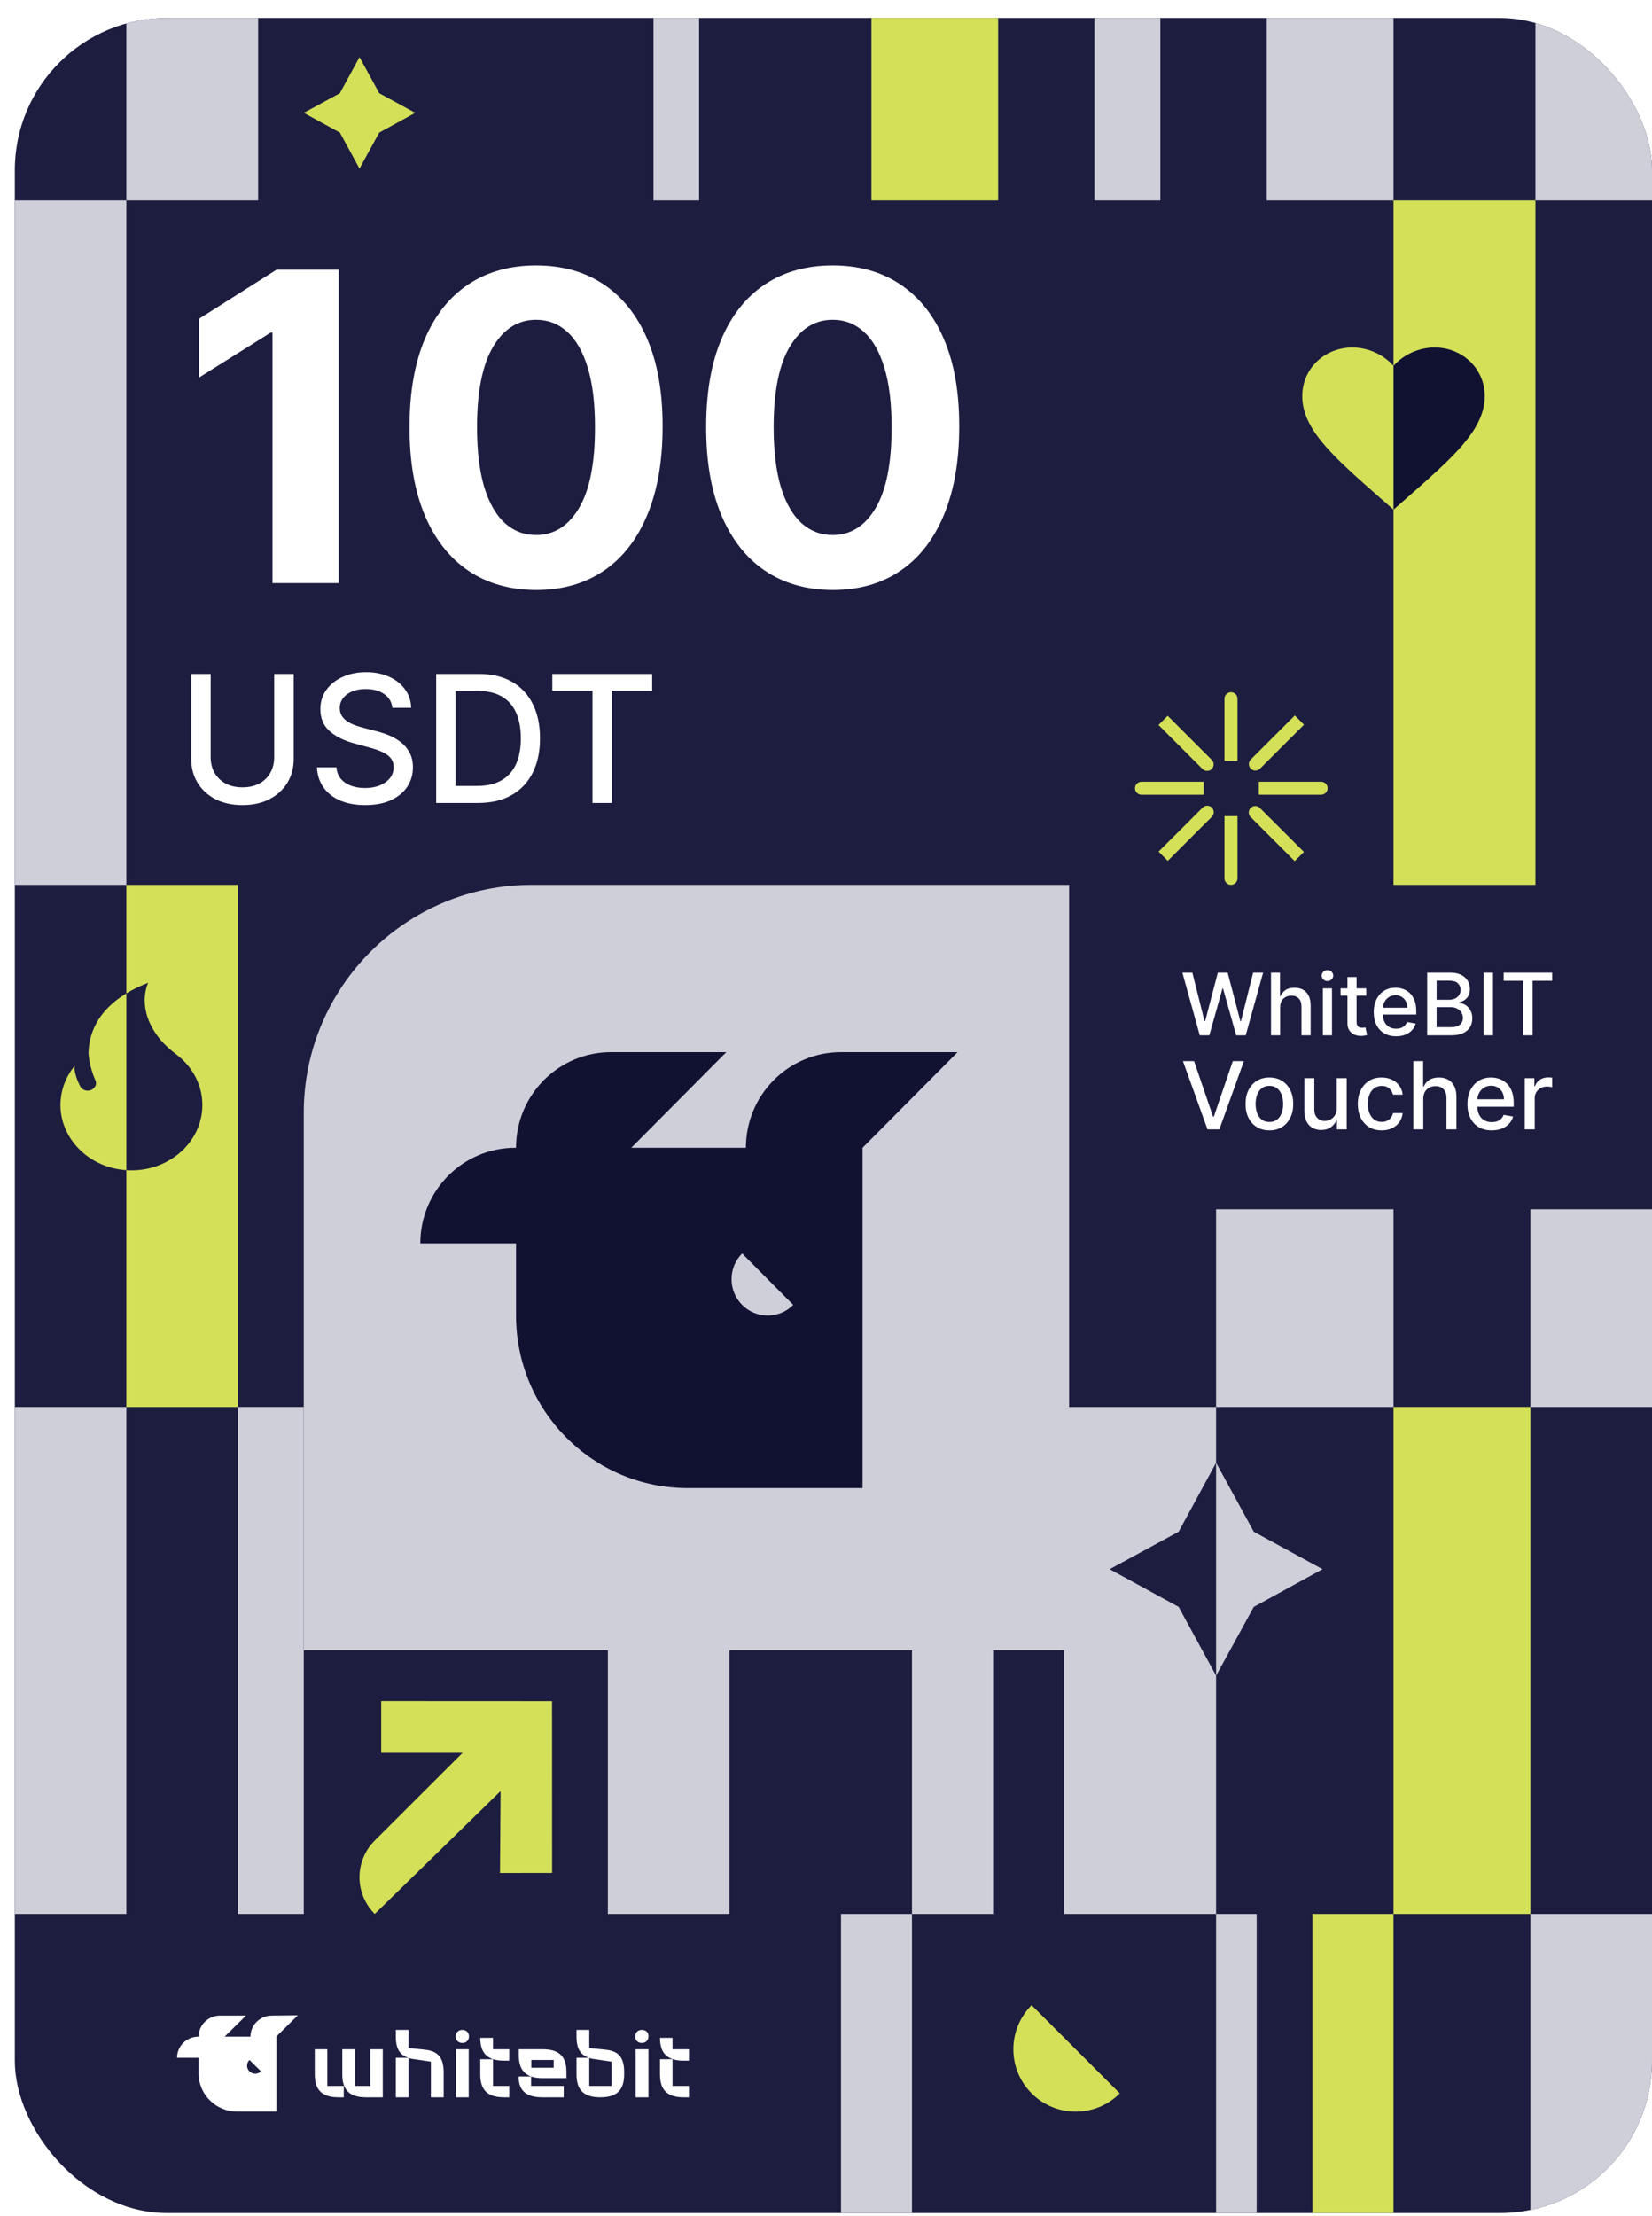
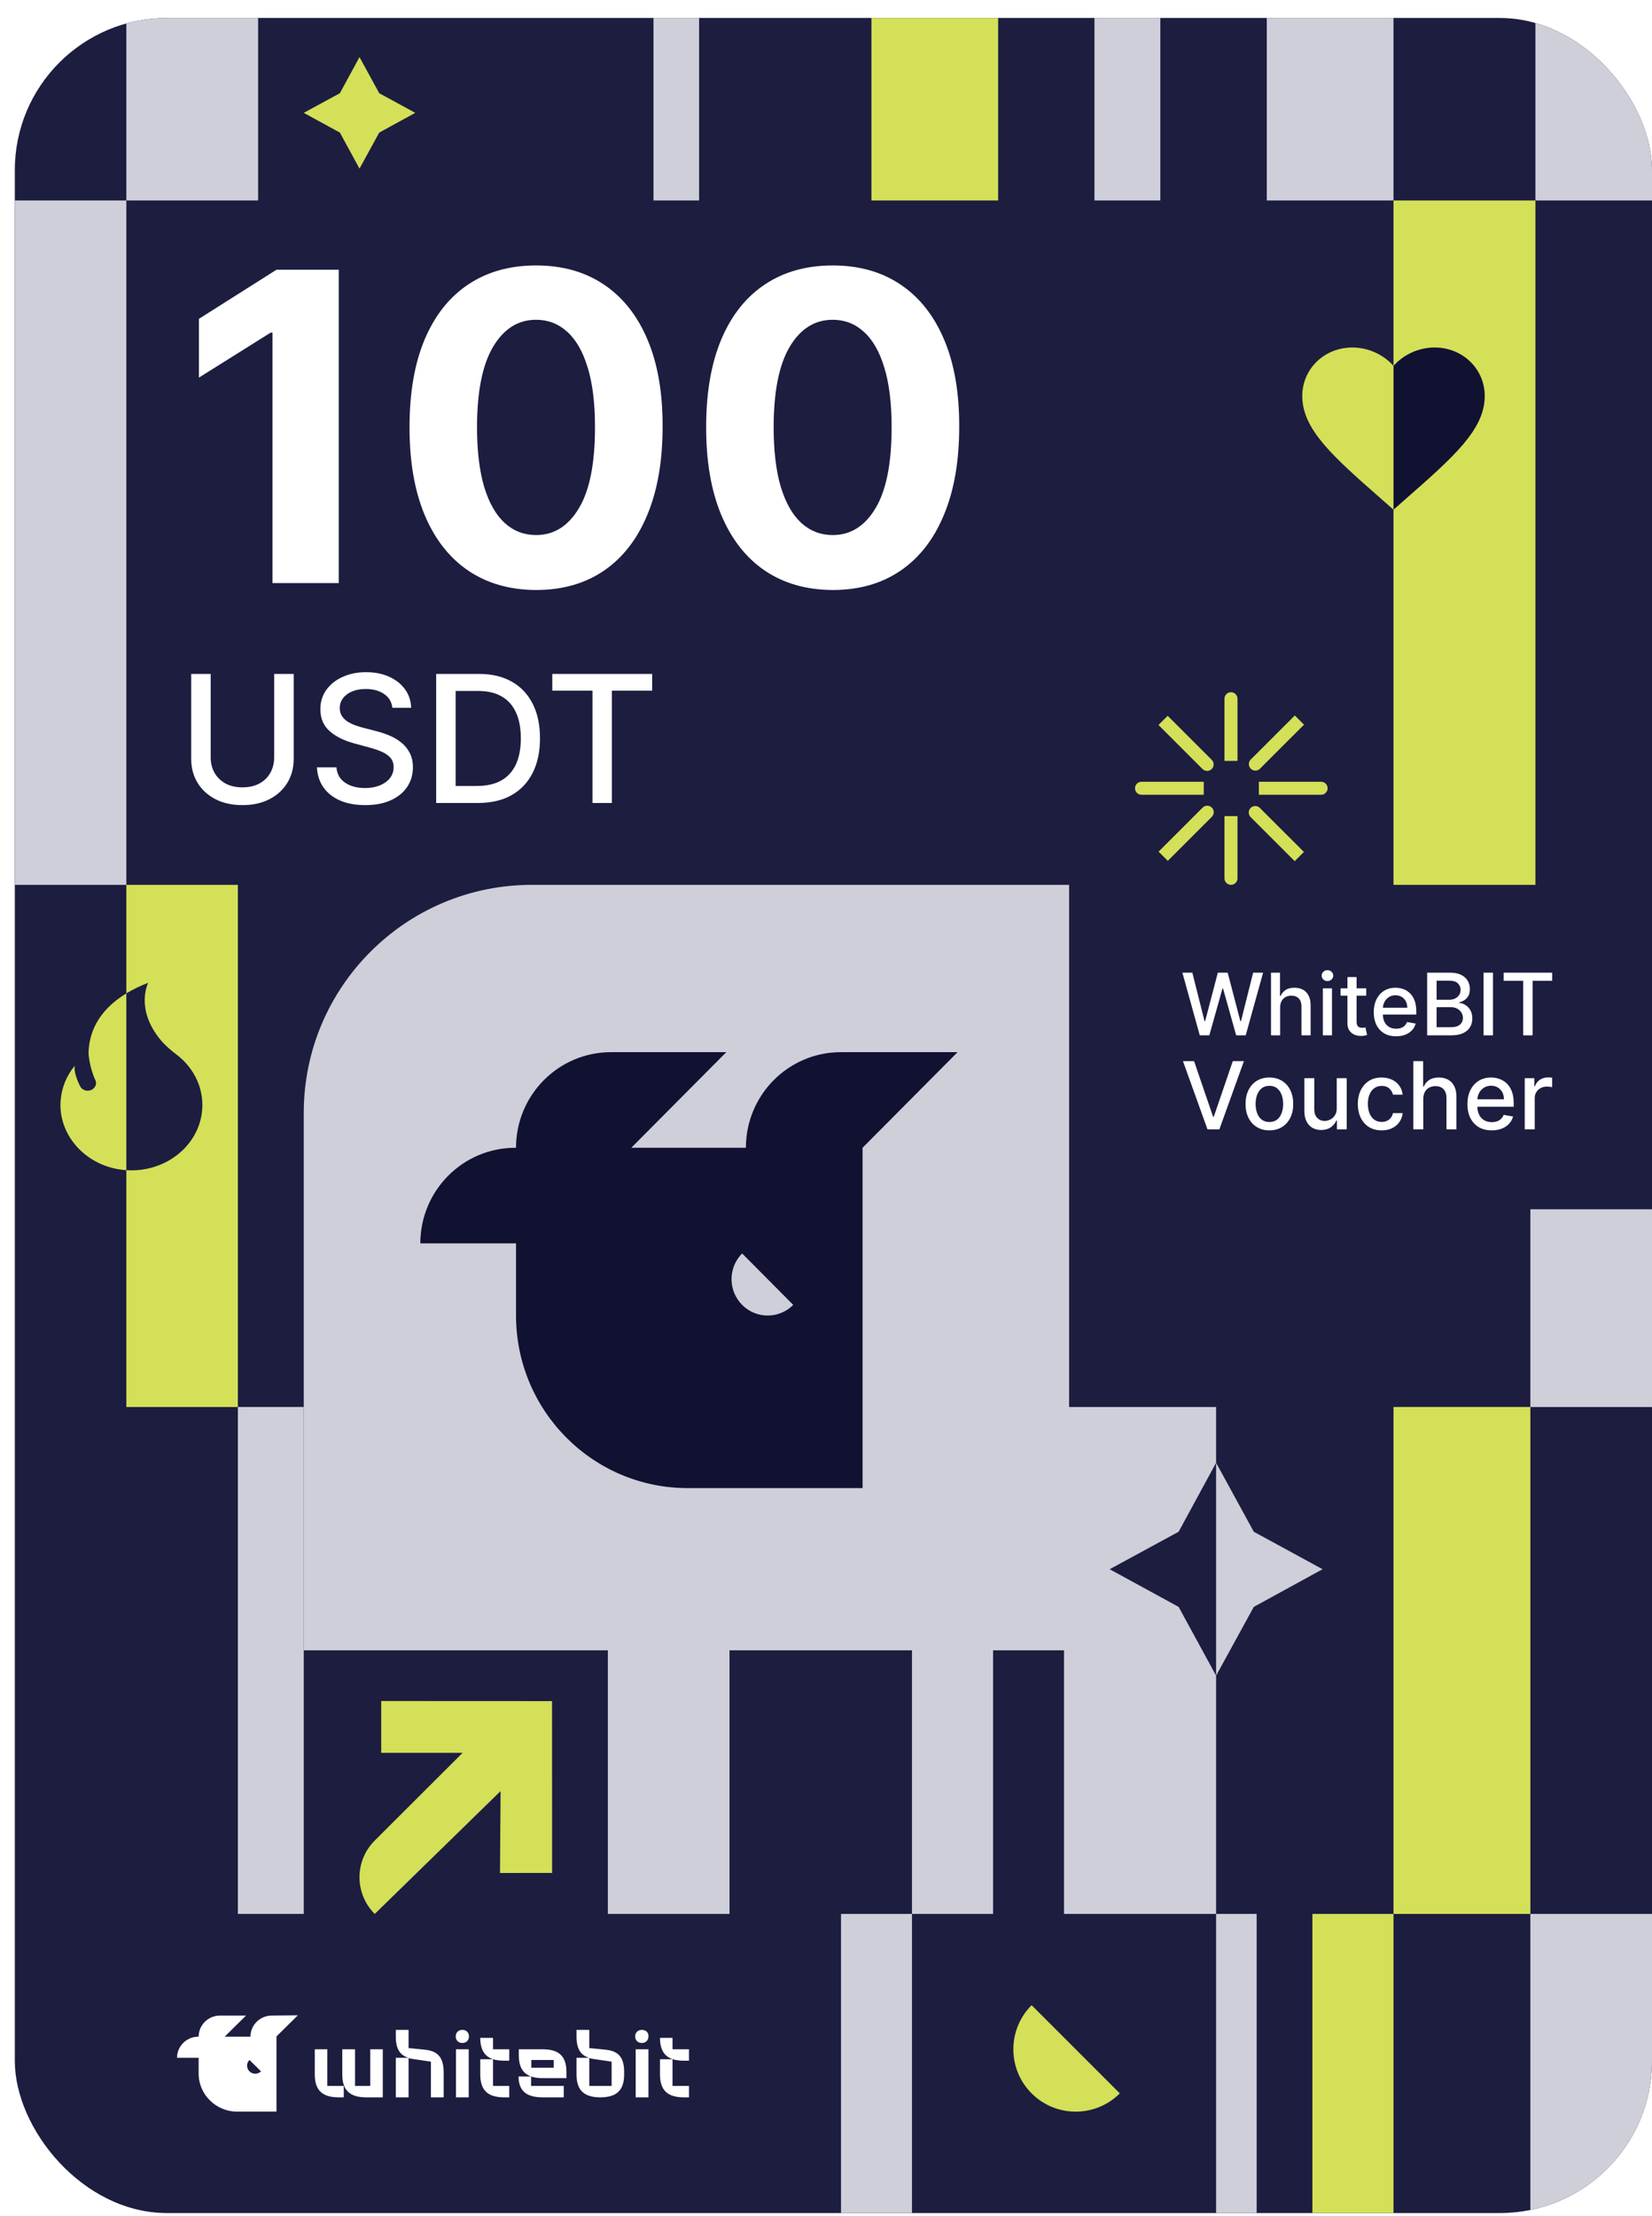
<svg xmlns="http://www.w3.org/2000/svg" width="334" height="448" viewBox="0 0 334 448" fill="none">
  <g filter="url(#filter0_d_644_278)">
    <g clip-path="url(#clip0_644_278)">
      <rect y="0.638" width="331" height="443.724" rx="30.743" fill="#111132" />
      <g style="mix-blend-mode:color-dodge" opacity="0.07" filter="url(#filter1_f_644_278)">
        <ellipse cx="365" cy="491.071" rx="613.607" ry="644.118" fill="#C1C1FF" />
      </g>
      <path d="M119.118 411.31L116.139 411.015V407.337H113.558V408.71C113.558 411.555 114.7 412.536 116.09 412.977H113.558V416.361C113.558 419.647 115.196 420.971 118.373 420.971C121.55 420.971 123.188 419.647 123.188 416.361V415.92C123.238 411.996 121.104 411.506 119.118 411.31ZM120.657 418.666H116.139V413.026C116.636 413.173 117.182 413.271 117.678 413.32L120.657 413.762V418.666ZM126.763 407.337C125.968 407.337 125.422 407.876 125.422 408.661C125.422 409.446 125.968 409.985 126.763 409.985C127.557 409.985 128.103 409.446 128.103 408.661C128.153 407.876 127.607 407.337 126.763 407.337ZM132.968 411.26V408.955H130.436C130.436 412.241 132.074 413.566 135.251 413.566H136.294V411.26H132.968ZM132.968 413.271H130.436V416.361C130.436 419.647 132.074 420.971 135.251 420.971H136.294V418.666H132.968V413.271ZM125.522 420.971H128.103V411.26H125.522V420.971Z" fill="white" />
      <path d="M82.583 411.309L79.605 411.015V407.336H77.023V408.709C77.023 411.554 78.165 412.535 79.555 412.976H77.023V420.971H79.605V413.025C80.101 413.172 80.647 413.271 81.143 413.32L84.122 413.761V420.971H86.703V415.919C86.703 411.995 84.569 411.505 82.583 411.309ZM71.861 418.665H68.783V411.26H66.201V416.36C66.201 419.646 67.84 420.971 71.017 420.971H74.392V411.26H71.861V418.665ZM63.223 411.26H60.642V416.36C60.642 419.646 62.28 420.971 65.457 420.971H66.499V418.665H63.173V411.26H63.223ZM106.709 411.26H101.893V412.486C101.893 415.772 103.532 417.096 106.709 417.096H111.524V415.87C111.524 412.535 109.886 411.26 106.709 411.26ZM108.992 414.987H106.709H104.425V413.418H108.942V414.987H108.992ZM90.476 407.336C89.682 407.336 89.136 407.876 89.136 408.66C89.136 409.445 89.682 409.985 90.476 409.985C91.27 409.985 91.816 409.445 91.816 408.66C91.816 407.876 91.27 407.336 90.476 407.336ZM89.185 420.971H91.767V411.26H89.185V420.971ZM96.681 413.271H94.1V416.36C94.1 419.646 95.738 420.971 98.915 420.971H99.957V418.665H96.681V413.271ZM96.681 408.955H94.1C94.1 412.241 95.738 413.565 98.915 413.565H99.957V411.26H96.681V408.955ZM104.425 416.753H101.844C101.844 419.695 103.482 420.971 106.659 420.971H110.978V418.665H104.375V416.753H104.425ZM51.954 404.443C49.572 404.443 47.636 406.355 47.636 408.709H42.423L46.742 404.443H41.48C39.097 404.443 37.161 406.355 37.161 408.709H37.112C34.729 408.709 32.793 410.622 32.793 412.976H37.161V416.164C37.161 420.431 40.686 423.864 44.955 423.864H52.898V408.66L57.216 404.394L51.954 404.443ZM47.437 415.723C46.792 415.085 46.792 414.055 47.437 413.418L49.77 415.723C49.125 416.36 48.082 416.36 47.437 415.723Z" fill="white" />
      <path d="M65.488 51.526V114.875H52.095V64.239H51.723L37.216 73.333V61.455L52.899 51.526H65.488ZM105.383 116.267C100.063 116.246 95.485 114.937 91.649 112.339C87.834 109.74 84.896 105.977 82.834 101.048C80.792 96.12 79.781 90.191 79.802 83.262C79.802 76.354 80.823 70.467 82.864 65.6C84.927 60.733 87.865 57.032 91.68 54.495C95.516 51.938 100.083 50.66 105.383 50.66C110.683 50.66 115.24 51.938 119.055 54.495C122.891 57.052 125.84 60.764 127.902 65.631C129.964 70.477 130.985 76.354 130.964 83.262C130.964 90.212 129.933 96.151 127.871 101.079C125.829 106.008 122.901 109.771 119.086 112.369C115.271 114.968 110.703 116.267 105.383 116.267ZM105.383 105.162C109.012 105.162 111.91 103.337 114.075 99.687C116.24 96.037 117.313 90.562 117.292 83.262C117.292 78.457 116.797 74.457 115.807 71.26C114.838 68.064 113.456 65.662 111.662 64.053C109.889 62.445 107.796 61.641 105.383 61.641C101.774 61.641 98.887 63.445 96.722 67.054C94.557 70.662 93.464 76.065 93.443 83.262C93.443 88.129 93.928 92.191 94.897 95.45C95.887 98.687 97.279 101.12 99.073 102.75C100.867 104.358 102.97 105.162 105.383 105.162ZM165.353 116.267C160.033 116.246 155.455 114.937 151.619 112.339C147.804 109.74 144.866 105.977 142.803 101.048C140.762 96.12 139.751 90.191 139.772 83.262C139.772 76.354 140.793 70.467 142.834 65.6C144.896 60.733 147.835 57.032 151.65 54.495C155.486 51.938 160.053 50.66 165.353 50.66C170.653 50.66 175.21 51.938 179.025 54.495C182.861 57.052 185.81 60.764 187.872 65.631C189.934 70.477 190.955 76.354 190.934 83.262C190.934 90.212 189.903 96.151 187.841 101.079C185.799 106.008 182.871 109.771 179.056 112.369C175.241 114.968 170.673 116.267 165.353 116.267ZM165.353 105.162C168.982 105.162 171.88 103.337 174.045 99.687C176.21 96.037 177.283 90.562 177.262 83.262C177.262 78.457 176.767 74.457 175.777 71.26C174.808 68.064 173.426 65.662 171.632 64.053C169.859 62.445 167.766 61.641 165.353 61.641C161.744 61.641 158.857 63.445 156.692 67.054C154.527 70.662 153.434 76.065 153.413 83.262C153.413 88.129 153.898 92.191 154.867 95.45C155.857 98.687 157.249 101.12 159.043 102.75C160.837 104.358 162.94 105.162 165.353 105.162Z" fill="white" />
      <path d="M52.433 133.236H56.381V150.392C56.381 152.218 55.953 153.835 55.095 155.245C54.237 156.646 53.032 157.75 51.478 158.557C49.924 159.355 48.102 159.754 46.014 159.754C43.933 159.754 42.116 159.355 40.562 158.557C39.008 157.75 37.803 156.646 36.945 155.245C36.087 153.835 35.659 152.218 35.659 150.392V133.236H39.594V150.074C39.594 151.254 39.853 152.303 40.371 153.22C40.898 154.137 41.641 154.859 42.6 155.385C43.56 155.903 44.697 156.162 46.014 156.162C47.338 156.162 48.48 155.903 49.44 155.385C50.408 154.859 51.147 154.137 51.656 153.22C52.174 152.303 52.433 151.254 52.433 150.074V133.236ZM76.33 140.088C76.195 138.882 75.634 137.948 74.649 137.286C73.664 136.615 72.424 136.28 70.93 136.28C69.86 136.28 68.935 136.45 68.153 136.789C67.372 137.121 66.765 137.579 66.332 138.165C65.907 138.742 65.695 139.4 65.695 140.139C65.695 140.759 65.84 141.294 66.128 141.744C66.425 142.194 66.812 142.572 67.287 142.878C67.771 143.175 68.289 143.425 68.841 143.629C69.393 143.824 69.924 143.986 70.433 144.113L72.981 144.775C73.813 144.979 74.666 145.255 75.541 145.603C76.415 145.951 77.226 146.41 77.974 146.979C78.721 147.548 79.324 148.253 79.782 149.093C80.249 149.934 80.483 150.94 80.483 152.112C80.483 153.589 80.1 154.901 79.336 156.047C78.581 157.194 77.481 158.098 76.037 158.76C74.603 159.423 72.866 159.754 70.828 159.754C68.875 159.754 67.185 159.444 65.759 158.824C64.332 158.204 63.216 157.325 62.409 156.188C61.602 155.041 61.157 153.683 61.072 152.112H65.02C65.097 153.054 65.402 153.84 65.937 154.468C66.481 155.088 67.173 155.551 68.013 155.856C68.862 156.154 69.792 156.302 70.803 156.302C71.915 156.302 72.904 156.128 73.77 155.78C74.645 155.423 75.333 154.931 75.834 154.302C76.335 153.666 76.585 152.923 76.585 152.074C76.585 151.301 76.364 150.668 75.923 150.176C75.49 149.683 74.9 149.276 74.152 148.953C73.414 148.63 72.577 148.346 71.643 148.1L68.561 147.259C66.472 146.69 64.816 145.854 63.594 144.75C62.379 143.646 61.772 142.186 61.772 140.368C61.772 138.865 62.18 137.554 62.995 136.433C63.81 135.312 64.914 134.442 66.307 133.822C67.699 133.193 69.27 132.879 71.019 132.879C72.785 132.879 74.344 133.189 75.694 133.809C77.052 134.429 78.122 135.282 78.903 136.369C79.684 137.447 80.092 138.687 80.126 140.088H76.33ZM93.63 159.321H85.186V133.236H93.898C96.454 133.236 98.648 133.758 100.483 134.802C102.317 135.838 103.722 137.329 104.698 139.273C105.683 141.209 106.176 143.531 106.176 146.24C106.176 148.957 105.679 151.292 104.686 153.245C103.701 155.198 102.274 156.701 100.406 157.754C98.538 158.799 96.279 159.321 93.63 159.321ZM89.121 155.882H93.414C95.401 155.882 97.052 155.508 98.368 154.761C99.684 154.005 100.669 152.914 101.323 151.488C101.977 150.053 102.304 148.303 102.304 146.24C102.304 144.194 101.977 142.457 101.323 141.031C100.678 139.604 99.714 138.522 98.432 137.783C97.15 137.044 95.558 136.675 93.656 136.675H89.121V155.882ZM108.663 136.624V133.236H128.851V136.624H120.712V159.321H116.789V136.624H108.663Z" fill="white" />
      <path d="M239.569 206.292L236.055 193.622H238.066L240.534 203.434H240.652L243.219 193.622H245.211L247.778 203.44H247.896L250.358 193.622H252.375L248.855 206.292H246.931L244.265 196.802H244.166L241.499 206.292H239.569ZM255.819 200.65V206.292H253.97V193.622H255.795V198.336H255.912C256.135 197.825 256.475 197.419 256.933 197.117C257.391 196.816 257.989 196.666 258.727 196.666C259.379 196.666 259.948 196.8 260.434 197.068C260.925 197.336 261.305 197.736 261.573 198.268C261.845 198.796 261.981 199.456 261.981 200.248V206.292H260.131V200.471C260.131 199.774 259.952 199.233 259.593 198.85C259.234 198.462 258.735 198.268 258.096 198.268C257.659 198.268 257.267 198.361 256.92 198.547C256.578 198.732 256.308 199.004 256.11 199.363C255.916 199.718 255.819 200.147 255.819 200.65ZM264.449 206.292V196.79H266.299V206.292H264.449ZM265.384 195.323C265.062 195.323 264.785 195.216 264.555 195.002C264.328 194.783 264.214 194.523 264.214 194.222C264.214 193.917 264.328 193.657 264.555 193.443C264.785 193.224 265.062 193.115 265.384 193.115C265.705 193.115 265.979 193.224 266.206 193.443C266.437 193.657 266.553 193.917 266.553 194.222C266.553 194.523 266.437 194.783 266.206 195.002C265.979 195.216 265.705 195.323 265.384 195.323ZM273.223 196.79V198.274H268.033V196.79H273.223ZM269.425 194.513H271.275V203.502C271.275 203.861 271.328 204.131 271.435 204.312C271.543 204.49 271.681 204.611 271.85 204.677C272.023 204.739 272.211 204.77 272.413 204.77C272.561 204.77 272.691 204.76 272.803 204.739C272.914 204.719 273.001 204.702 273.062 204.69L273.397 206.218C273.289 206.259 273.137 206.3 272.939 206.341C272.741 206.387 272.493 206.412 272.196 206.416C271.71 206.424 271.256 206.337 270.835 206.156C270.415 205.974 270.074 205.694 269.815 205.315C269.555 204.935 269.425 204.459 269.425 203.885V194.513ZM279.263 206.484C278.327 206.484 277.52 206.284 276.844 205.884C276.172 205.48 275.652 204.912 275.285 204.182C274.922 203.448 274.741 202.588 274.741 201.603C274.741 200.629 274.922 199.771 275.285 199.029C275.652 198.287 276.163 197.707 276.819 197.291C277.479 196.874 278.25 196.666 279.133 196.666C279.669 196.666 280.189 196.755 280.692 196.932C281.195 197.109 281.647 197.388 282.047 197.767C282.447 198.147 282.762 198.639 282.993 199.246C283.224 199.848 283.34 200.58 283.34 201.442V202.098H275.786V200.712H281.527C281.527 200.225 281.428 199.794 281.23 199.419C281.032 199.039 280.754 198.74 280.395 198.522C280.04 198.303 279.624 198.194 279.145 198.194C278.626 198.194 278.172 198.322 277.784 198.577C277.401 198.829 277.104 199.159 276.893 199.567C276.687 199.972 276.584 200.411 276.584 200.885V201.968C276.584 202.603 276.695 203.143 276.918 203.589C277.145 204.034 277.46 204.374 277.865 204.609C278.269 204.84 278.741 204.956 279.281 204.956C279.632 204.956 279.952 204.906 280.24 204.807C280.529 204.704 280.778 204.552 280.989 204.349C281.199 204.147 281.36 203.898 281.471 203.601L283.222 203.916C283.082 204.432 282.83 204.884 282.467 205.271C282.109 205.655 281.657 205.954 281.113 206.168C280.572 206.379 279.956 206.484 279.263 206.484ZM285.541 206.292V193.622H290.18C291.079 193.622 291.824 193.771 292.414 194.068C293.003 194.36 293.445 194.758 293.738 195.262C294.03 195.761 294.177 196.324 294.177 196.95C294.177 197.478 294.08 197.924 293.886 198.287C293.692 198.646 293.432 198.934 293.107 199.153C292.785 199.367 292.43 199.524 292.042 199.623V199.747C292.463 199.767 292.874 199.903 293.274 200.155C293.678 200.402 294.012 200.755 294.276 201.213C294.54 201.671 294.672 202.227 294.672 202.883C294.672 203.531 294.519 204.112 294.214 204.628C293.913 205.139 293.447 205.545 292.816 205.847C292.185 206.144 291.378 206.292 290.397 206.292H285.541ZM287.452 204.653H290.211C291.127 204.653 291.783 204.475 292.179 204.121C292.574 203.766 292.772 203.322 292.772 202.79C292.772 202.39 292.671 202.023 292.469 201.689C292.267 201.355 291.979 201.089 291.603 200.891C291.232 200.693 290.791 200.594 290.279 200.594H287.452V204.653ZM287.452 199.103H290.013C290.442 199.103 290.828 199.021 291.17 198.856C291.517 198.691 291.791 198.46 291.993 198.163C292.199 197.862 292.302 197.507 292.302 197.099C292.302 196.575 292.119 196.136 291.752 195.781C291.385 195.427 290.822 195.249 290.063 195.249H287.452V199.103ZM298.851 193.622V206.292H296.939V193.622H298.851ZM301.01 195.268V193.622H310.815V195.268H306.862V206.292H304.957V195.268H301.01ZM238.416 211.504L242.254 222.734H242.408L246.246 211.504H248.494L243.533 225.292H241.129L236.168 211.504H238.416ZM253.643 225.501C252.673 225.501 251.827 225.279 251.105 224.834C250.382 224.39 249.821 223.768 249.422 222.969C249.022 222.17 248.823 221.237 248.823 220.169C248.823 219.096 249.022 218.158 249.422 217.355C249.821 216.551 250.382 215.927 251.105 215.483C251.827 215.039 252.673 214.817 253.643 214.817C254.612 214.817 255.458 215.039 256.181 215.483C256.904 215.927 257.465 216.551 257.864 217.355C258.264 218.158 258.463 219.096 258.463 220.169C258.463 221.237 258.264 222.17 257.864 222.969C257.465 223.768 256.904 224.39 256.181 224.834C255.458 225.279 254.612 225.501 253.643 225.501ZM253.65 223.811C254.278 223.811 254.799 223.645 255.212 223.313C255.624 222.981 255.93 222.538 256.127 221.986C256.329 221.434 256.43 220.826 256.43 220.162C256.43 219.502 256.329 218.896 256.127 218.344C255.93 217.788 255.624 217.341 255.212 217.005C254.799 216.668 254.278 216.5 253.65 216.5C253.017 216.5 252.492 216.668 252.074 217.005C251.661 217.341 251.354 217.788 251.152 218.344C250.955 218.896 250.856 219.502 250.856 220.162C250.856 220.826 250.955 221.434 251.152 221.986C251.354 222.538 251.661 222.981 252.074 223.313C252.492 223.645 253.017 223.811 253.65 223.811ZM267.261 221.004V214.951H269.28V225.292H267.301V223.501H267.193C266.956 224.053 266.574 224.513 266.049 224.881C265.528 225.245 264.88 225.427 264.103 225.427C263.439 225.427 262.851 225.281 262.339 224.989C261.832 224.693 261.433 224.255 261.141 223.676C260.854 223.097 260.71 222.381 260.71 221.529V214.951H262.723V221.286C262.723 221.991 262.918 222.552 263.309 222.969C263.699 223.387 264.207 223.595 264.83 223.595C265.207 223.595 265.582 223.501 265.955 223.313C266.332 223.124 266.644 222.839 266.89 222.458C267.142 222.076 267.265 221.591 267.261 221.004ZM276.341 225.501C275.34 225.501 274.478 225.274 273.756 224.821C273.038 224.363 272.486 223.732 272.1 222.929C271.714 222.126 271.521 221.205 271.521 220.169C271.521 219.118 271.718 218.192 272.113 217.388C272.508 216.58 273.065 215.95 273.783 215.496C274.501 215.043 275.347 214.817 276.321 214.817C277.106 214.817 277.806 214.962 278.421 215.254C279.036 215.541 279.532 215.945 279.909 216.466C280.291 216.987 280.517 217.595 280.589 218.29H278.63C278.522 217.806 278.275 217.388 277.889 217.038C277.508 216.688 276.996 216.513 276.354 216.513C275.793 216.513 275.302 216.661 274.88 216.957C274.463 217.249 274.137 217.667 273.904 218.21C273.67 218.748 273.554 219.386 273.554 220.122C273.554 220.876 273.668 221.526 273.897 222.074C274.126 222.622 274.449 223.046 274.867 223.346C275.288 223.647 275.784 223.797 276.354 223.797C276.736 223.797 277.081 223.728 277.391 223.589C277.705 223.445 277.968 223.241 278.179 222.976C278.394 222.711 278.545 222.393 278.63 222.02H280.589C280.517 222.689 280.3 223.286 279.936 223.811C279.572 224.336 279.085 224.749 278.475 225.05C277.869 225.35 277.158 225.501 276.341 225.501ZM284.755 219.152V225.292H282.742V211.504H284.728V216.634H284.856C285.098 216.078 285.468 215.636 285.966 215.308C286.465 214.98 287.115 214.817 287.919 214.817C288.628 214.817 289.247 214.962 289.777 215.254C290.311 215.546 290.724 215.981 291.016 216.56C291.312 217.135 291.46 217.853 291.46 218.715V225.292H289.447V218.957C289.447 218.198 289.252 217.61 288.861 217.193C288.471 216.771 287.928 216.56 287.232 216.56C286.756 216.56 286.33 216.661 285.953 216.863C285.58 217.065 285.287 217.361 285.071 217.752C284.86 218.138 284.755 218.605 284.755 219.152ZM298.603 225.501C297.584 225.501 296.707 225.283 295.971 224.848C295.239 224.408 294.674 223.791 294.274 222.996C293.879 222.197 293.682 221.262 293.682 220.189C293.682 219.13 293.879 218.196 294.274 217.388C294.674 216.58 295.23 215.95 295.944 215.496C296.662 215.043 297.501 214.817 298.462 214.817C299.045 214.817 299.611 214.913 300.158 215.106C300.706 215.299 301.197 215.602 301.633 216.015C302.068 216.428 302.411 216.964 302.663 217.624C302.914 218.279 303.04 219.076 303.04 220.014V220.727H294.819V219.219H301.067C301.067 218.69 300.959 218.221 300.744 217.812C300.528 217.399 300.226 217.074 299.835 216.836C299.449 216.598 298.996 216.479 298.475 216.479C297.91 216.479 297.416 216.619 296.994 216.897C296.577 217.171 296.253 217.53 296.025 217.974C295.8 218.414 295.688 218.892 295.688 219.408V220.586C295.688 221.277 295.809 221.865 296.051 222.35C296.298 222.835 296.642 223.205 297.082 223.461C297.521 223.712 298.035 223.838 298.623 223.838C299.005 223.838 299.353 223.784 299.667 223.676C299.981 223.564 300.252 223.398 300.481 223.178C300.71 222.958 300.885 222.687 301.006 222.363L302.912 222.707C302.759 223.268 302.485 223.759 302.09 224.181C301.7 224.599 301.208 224.924 300.616 225.157C300.028 225.386 299.357 225.501 298.603 225.501ZM305.273 225.292V214.951H307.219V216.594H307.326C307.515 216.037 307.847 215.6 308.323 215.281C308.803 214.958 309.346 214.796 309.952 214.796C310.078 214.796 310.226 214.801 310.396 214.81C310.571 214.819 310.708 214.83 310.807 214.843V216.769C310.726 216.746 310.583 216.722 310.376 216.695C310.17 216.663 309.963 216.648 309.757 216.648C309.281 216.648 308.857 216.749 308.484 216.951C308.116 217.148 307.825 217.424 307.609 217.779C307.394 218.129 307.286 218.528 307.286 218.977V225.292H305.273Z" fill="white" />
      <rect y="37.526" width="22.545" height="138.344" fill="#CFCFDA" />
      <rect x="181.384" y="324.461" width="16.396" height="59.437" fill="#CFCFDA" />
-       <rect x="242.87" y="241.455" width="35.867" height="39.966" fill="#CFCFDA" />
      <rect x="306.405" y="241.455" width="24.594" height="39.966" fill="#CFCFDA" />
      <rect x="278.737" y="281.421" width="27.669" height="102.477" fill="#D4E058" />
      <rect x="253.117" y="0.636" width="25.619" height="36.892" fill="#CFCFDA" />
      <rect x="307.43" y="0.636" width="23.57" height="36.892" fill="#CFCFDA" />
      <rect x="218.276" y="0.636" width="13.322" height="36.892" fill="#CFCFDA" />
      <rect x="129.12" y="0.636" width="9.223" height="36.892" fill="#CFCFDA" />
      <rect x="173.185" y="0.636" width="25.619" height="36.892" fill="#D4E058" />
      <rect x="22.545" y="0.636" width="26.644" height="36.892" fill="#CFCFDA" />
      <rect x="45.09" y="281.421" width="13.322" height="102.477" fill="#CFCFDA" />
      <path fill-rule="evenodd" clip-rule="evenodd" d="M242.87 281.422H212.127V383.899H242.87V335.735L242.87 335.735L250.488 321.833L264.39 314.215L250.488 306.64L242.87 292.695L242.87 292.695V281.422ZM242.87 292.695L235.295 306.64L221.35 314.215L235.295 321.833L242.87 335.735V292.695Z" fill="#CFCFDA" />
      <path d="M58.412 221.986C58.412 196.517 79.058 175.871 104.526 175.871H213.152V330.611H58.412V221.986Z" fill="#CFCFDA" />
      <path d="M171.391 229.019L190.607 209.687L167.009 209.692C156.4 209.692 147.803 218.346 147.803 229.019H124.632L143.848 209.687L120.535 209.692C109.926 209.692 101.329 218.346 101.329 229.016V229.022H101.187C90.579 229.022 81.981 237.676 81.981 248.349H101.329V262.916C101.329 282.219 116.904 297.856 136.091 297.816H171.393V229.019M147.042 260.781C144.188 257.909 144.188 253.255 147.042 250.383L157.375 260.781C154.52 263.652 149.894 263.652 147.042 260.781Z" fill="#111132" />
      <path d="M244.565 150.821H247.195V138.244C247.195 137.518 246.606 136.929 245.88 136.929C245.154 136.929 244.565 137.518 244.565 138.244V150.821ZM244.565 174.555C244.565 175.281 245.154 175.87 245.88 175.87C246.606 175.87 247.195 175.281 247.195 174.555V161.978H244.565V174.555ZM241.987 152.457C242.501 151.943 242.501 151.11 241.987 150.596L233.081 141.695L231.221 143.554L240.128 152.457C240.642 152.97 241.474 152.97 241.987 152.457ZM249.858 160.321C249.344 160.834 249.344 161.667 249.858 162.181L258.764 171.082L260.625 169.223L251.717 160.321C251.204 159.807 250.372 159.807 249.858 160.321ZM240.373 155.031H227.788C227.062 155.031 226.474 155.62 226.474 156.346C226.474 157.072 227.062 157.66 227.788 157.66H240.373V155.031ZM251.515 155.031V157.66H264.1C264.826 157.66 265.415 157.072 265.415 156.346C265.415 155.62 264.826 155.031 264.1 155.031H251.515ZM260.646 143.49L258.785 141.631L249.879 150.532C249.365 151.046 249.365 151.879 249.879 152.392C250.393 152.906 251.225 152.906 251.739 152.392L260.646 143.49ZM231.242 169.159L233.103 171.018L242.009 162.117C242.523 161.603 242.523 160.77 242.009 160.257C241.495 159.743 240.663 159.743 240.149 160.257L231.242 169.159Z" fill="#D4E058" />
      <path fill-rule="evenodd" clip-rule="evenodd" d="M45.09 175.871H22.545V197.808C16.517 201.459 14.986 206.177 14.899 209.854L14.905 209.901C14.905 209.901 14.993 212.534 16.294 215.39C16.709 216.301 16.028 217.325 14.966 217.466C14.227 217.565 13.51 217.203 13.198 216.578C12.639 215.46 11.901 213.683 12.113 212.43C10.508 214.388 9.469 216.786 9.259 219.447C8.744 226.01 13.693 232.013 20.698 233.318C21.317 233.433 21.933 233.511 22.545 233.551V281.422H45.09V175.871ZM22.545 233.551C30.042 234.052 36.764 229.099 37.785 222.146C38.475 217.449 36.392 212.997 32.695 210.186L32.695 210.187C31.527 209.298 30.412 208.347 29.49 207.241C24.244 200.95 26.962 195.67 26.962 195.67C25.273 196.323 23.81 197.042 22.545 197.808V233.551Z" fill="#D4E058" />
      <path d="M278.737 100.038L281.411 97.679C290.911 89.333 297.183 83.811 297.183 77.074C297.183 71.552 292.719 67.245 287.037 67.245C283.828 67.245 280.747 68.693 278.737 70.962C276.726 68.693 273.646 67.245 270.436 67.245C264.755 67.245 260.291 71.552 260.291 77.074C260.291 83.811 266.563 89.333 276.062 97.679L278.737 100.038Z" fill="#111132" />
      <path fill-rule="evenodd" clip-rule="evenodd" d="M307.431 37.527H278.737V70.962C278.737 70.962 278.737 70.962 278.737 70.962C276.726 68.693 273.646 67.245 270.436 67.245C264.755 67.245 260.291 71.552 260.291 77.074C260.291 83.811 266.563 89.333 276.062 97.679L278.737 100.038L278.737 100.037V175.871H307.431V37.527ZM278.737 100.037L281.411 97.679C290.911 89.333 297.183 83.811 297.183 77.074C297.183 71.552 292.719 67.245 287.037 67.245C283.828 67.245 280.748 68.693 278.737 70.962V100.037Z" fill="#D4E058" />
      <path d="M65.716 15.845L69.684 8.54L73.674 15.845L80.957 19.812L73.674 23.803L69.684 31.085L65.716 23.803L58.412 19.812L65.716 15.845Z" fill="#D4E058" />
      <rect x="119.897" y="324.463" width="24.594" height="59.437" fill="#CFCFDA" />
      <path d="M108.625 375.611L98.09 375.623L98.205 359.067L72.766 383.901C68.648 379.789 68.658 373.139 72.789 369.04L90.526 351.335H74.072V340.86L108.61 340.876L108.625 375.611Z" fill="#D4E058" />
      <rect x="242.87" y="383.899" width="8.198" height="60.461" fill="#CFCFDA" />
      <rect x="262.34" y="383.899" width="16.396" height="60.461" fill="#D4E058" />
      <rect x="167.037" y="383.899" width="14.347" height="60.461" fill="#CFCFDA" />
      <rect x="306.405" y="383.899" width="24.594" height="60.461" fill="#CFCFDA" />
      <path d="M205.571 420.174C200.649 415.252 200.649 407.268 205.571 402.346L223.4 420.174C218.477 425.096 210.493 425.096 205.571 420.174Z" fill="#D4E058" />
-       <rect y="281.423" width="22.545" height="102.477" fill="#CFCFDA" />
    </g>
  </g>
  <defs>
    <filter id="filter0_d_644_278" x="0" y="0.638" width="334" height="446.724" filterUnits="userSpaceOnUse" color-interpolation-filters="sRGB">
      <feFlood flood-opacity="0" result="BackgroundImageFix" />
      <feColorMatrix in="SourceAlpha" type="matrix" values="0 0 0 0 0 0 0 0 0 0 0 0 0 0 0 0 0 0 127 0" result="hardAlpha" />
      <feOffset dx="3" dy="3" />
      <feComposite in2="hardAlpha" operator="out" />
      <feColorMatrix type="matrix" values="0 0 0 0 0.056 0 0 0 0 0.056 0 0 0 0 0.2 0 0 0 1 0" />
      <feBlend mode="normal" in2="BackgroundImageFix" result="effect1_dropShadow_644_278" />
      <feBlend mode="normal" in="SourceGraphic" in2="effect1_dropShadow_644_278" result="shape" />
    </filter>
    <filter id="filter1_f_644_278" x="-816.478" y="-720.918" width="2362.96" height="2423.98" filterUnits="userSpaceOnUse" color-interpolation-filters="sRGB">
      <feFlood flood-opacity="0" result="BackgroundImageFix" />
      <feBlend mode="normal" in="SourceGraphic" in2="BackgroundImageFix" result="shape" />
      <feGaussianBlur stdDeviation="283.935" result="effect1_foregroundBlur_644_278" />
    </filter>
    <clipPath id="clip0_644_278">
      <rect y="0.638" width="331" height="443.724" rx="30.743" fill="white" />
    </clipPath>
  </defs>
</svg>